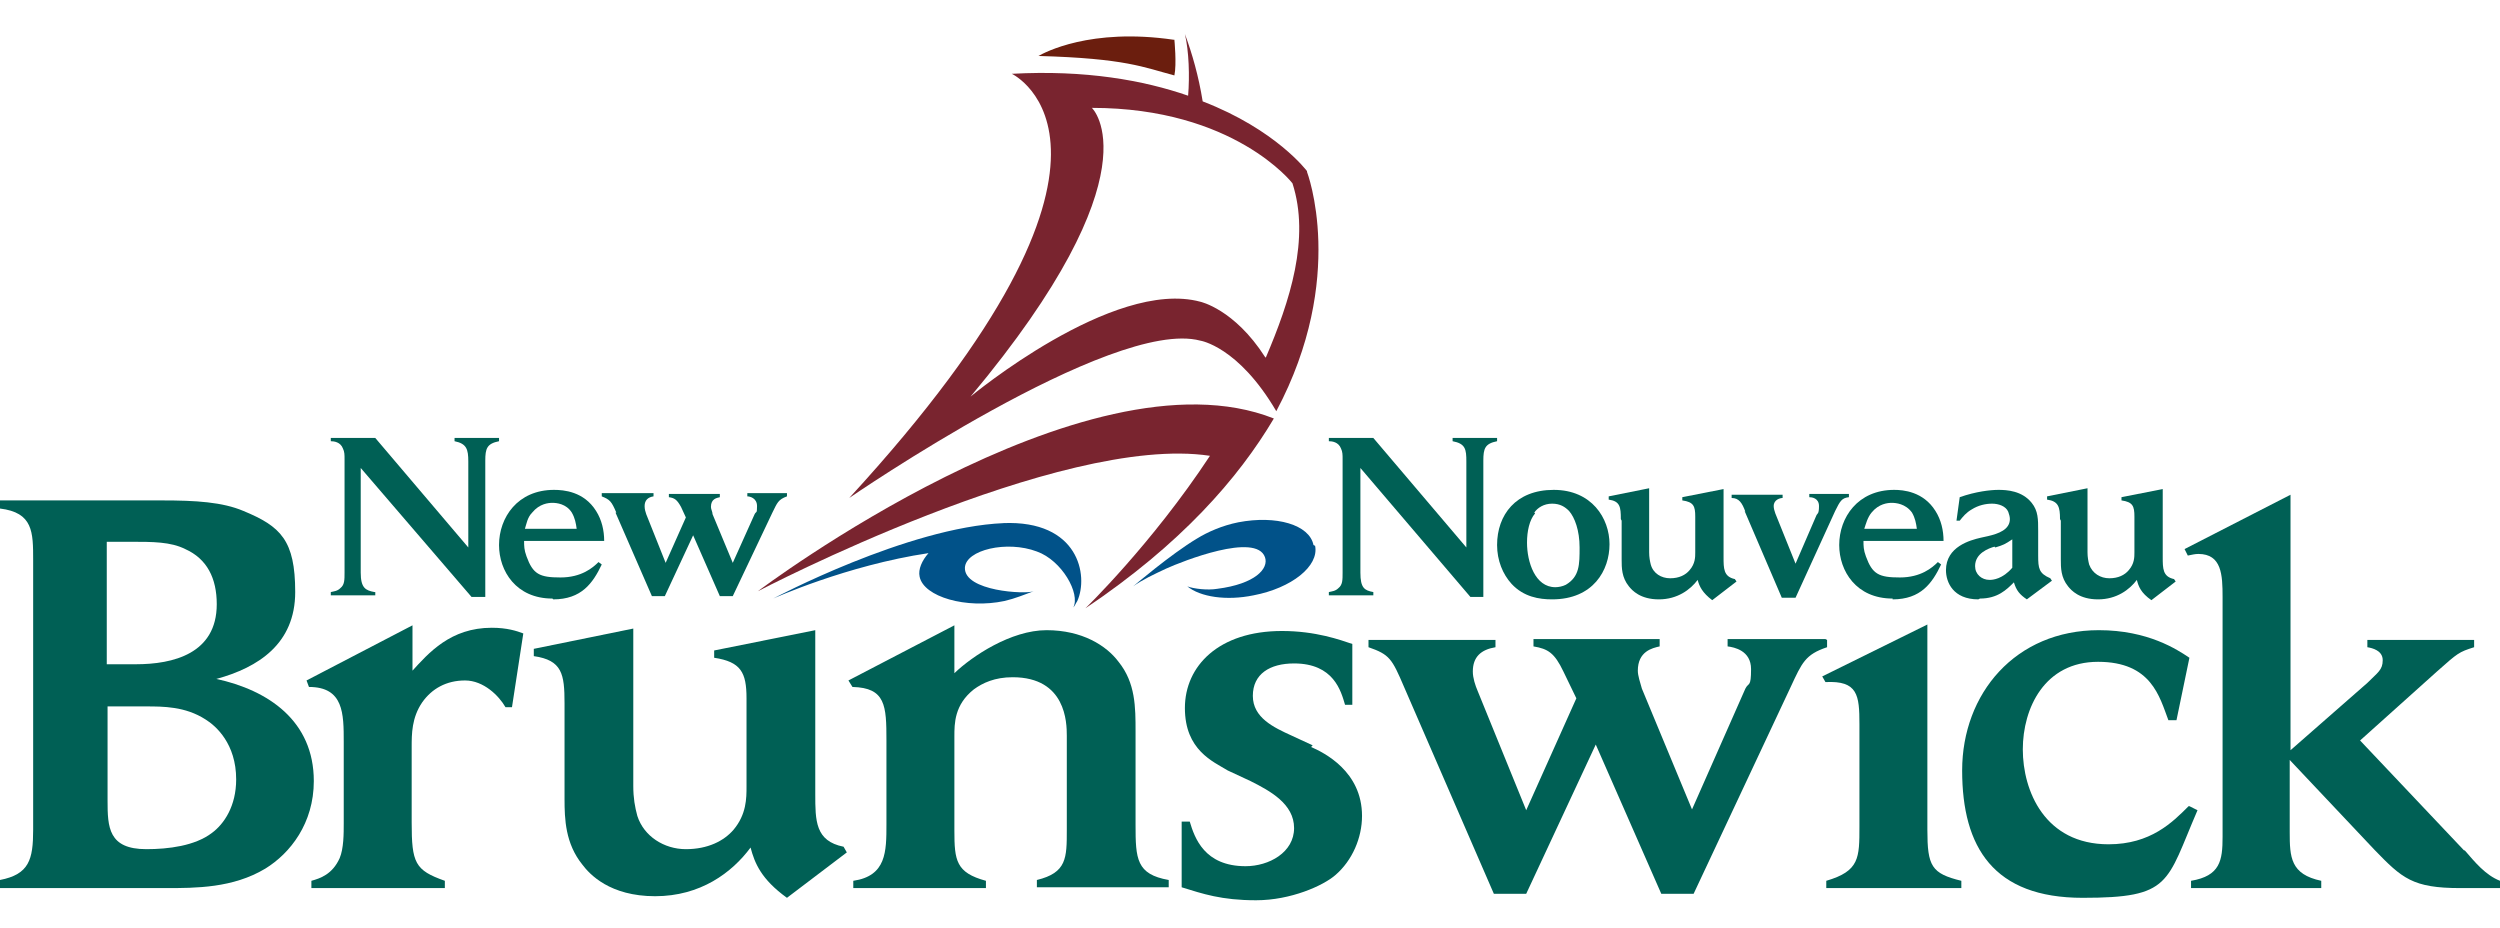
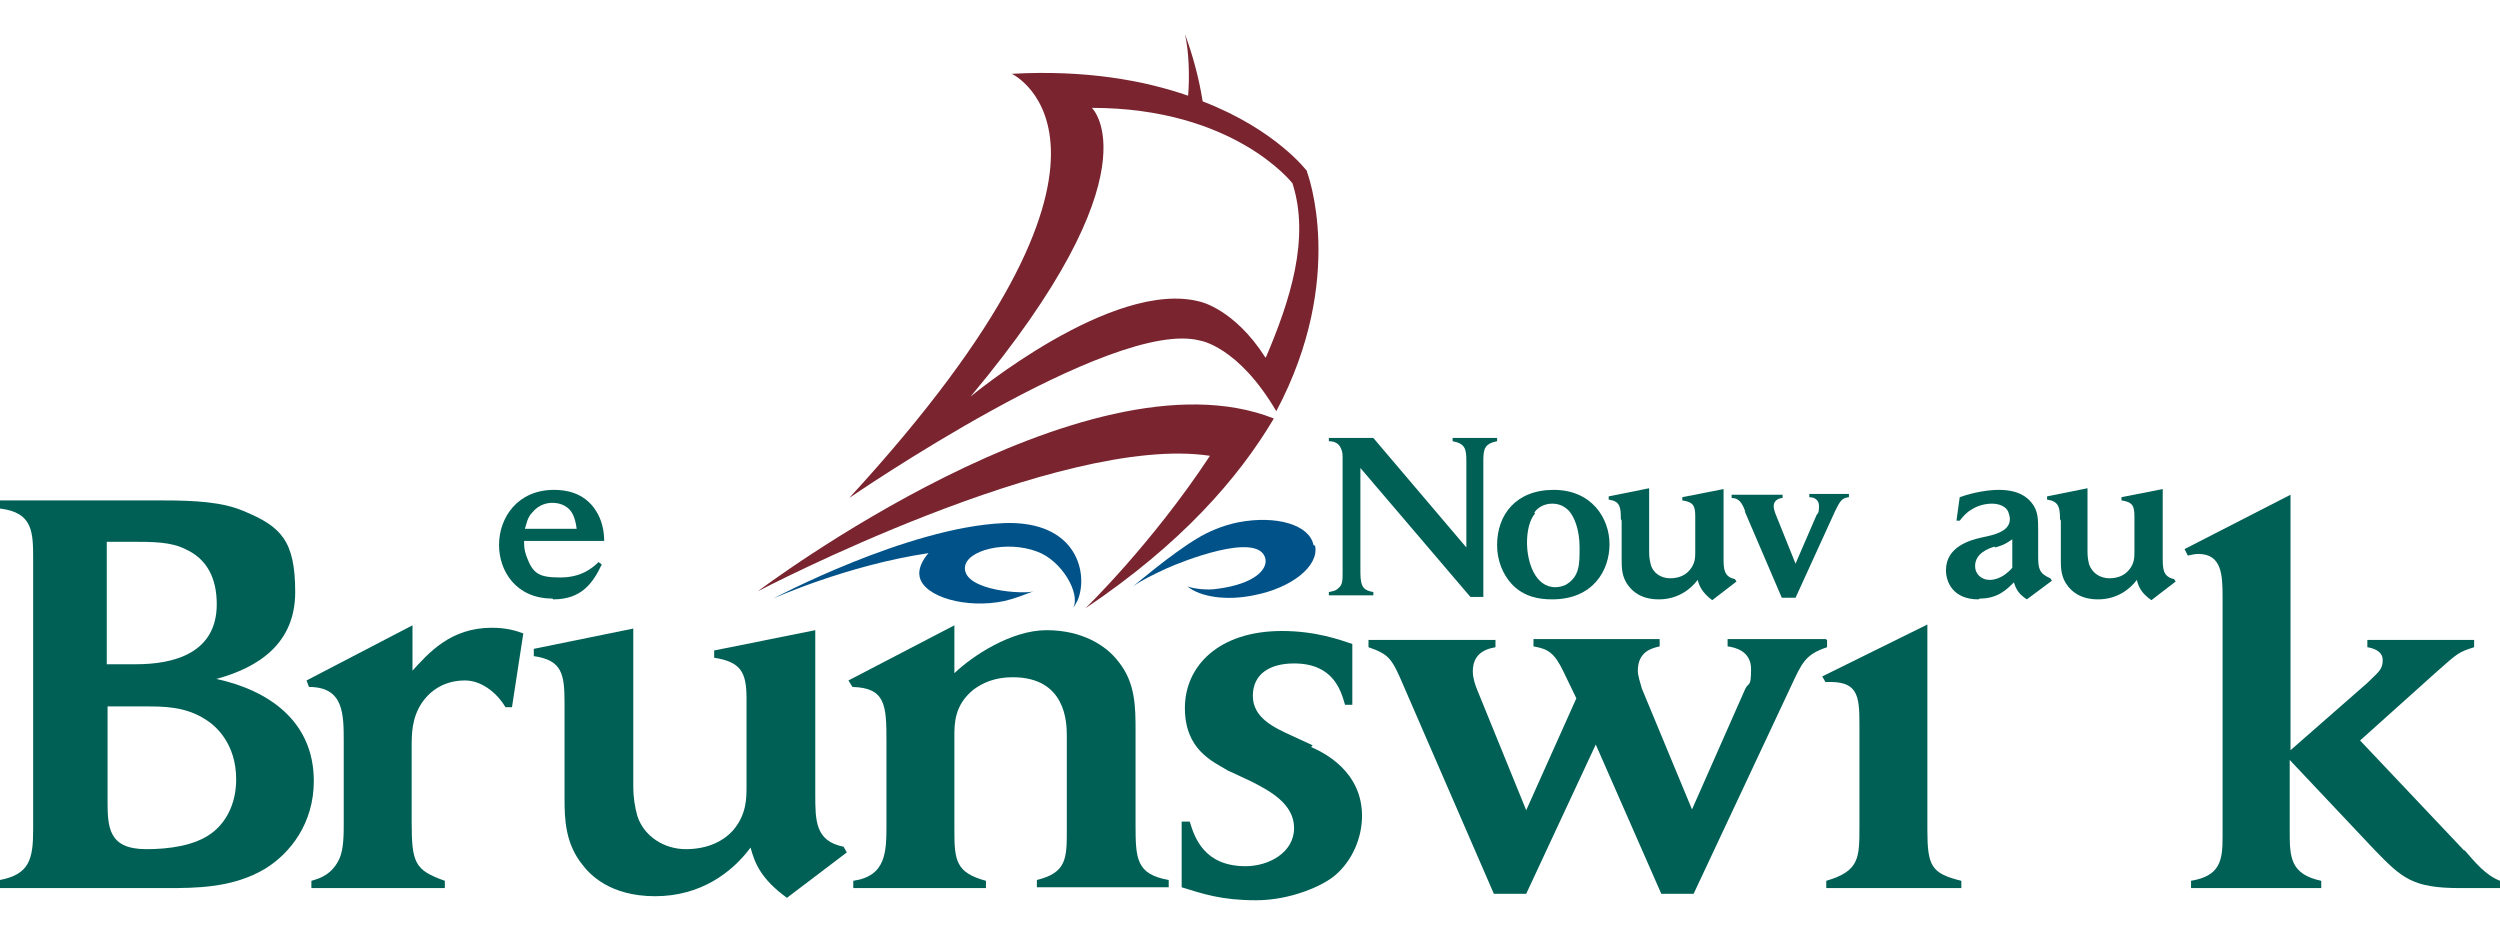
<svg xmlns="http://www.w3.org/2000/svg" width="194" height="72" viewBox="0 0 194 72" fill="none">
  <path d="M135.38 39.651L138.267 46.385H139.334L142.409 39.651C142.786 38.895 142.911 38.644 143.476 38.581V38.329H140.401V38.581C140.589 38.581 141.154 38.644 141.154 39.273C141.154 39.902 141.028 39.839 140.966 39.965L139.334 43.741L137.765 39.839C137.702 39.651 137.639 39.462 137.639 39.273C137.639 38.769 138.141 38.644 138.33 38.644V38.392H134.375V38.644C134.94 38.644 135.191 39.021 135.442 39.714L135.38 39.651Z" fill="#006055" />
  <path d="M16.82 52.678C20.021 51.797 22.908 49.972 22.908 45.944C22.908 41.916 21.779 40.846 18.892 39.651C17.26 38.958 15.189 38.832 12.553 38.832H0V39.462C2.573 39.776 2.573 41.287 2.573 43.49V64.385C2.573 66.713 2.259 67.846 0 68.287V68.916H12.866C15.189 68.916 18.076 68.916 20.586 67.406C22.532 66.21 24.352 63.881 24.352 60.608C24.352 55.951 20.837 53.559 16.758 52.678H16.82ZM8.347 42.042H10.105C11.862 42.042 13.243 42.042 14.373 42.608C16.067 43.364 16.82 44.874 16.82 46.888C16.82 50.727 13.431 51.546 10.544 51.546H8.285V42.042H8.347ZM16.444 64.636C15.126 65.644 13.055 65.895 11.36 65.895C8.41 65.895 8.347 64.196 8.347 62.119V54.818H11.297C12.678 54.818 14.373 54.818 15.942 55.825C16.758 56.329 18.327 57.713 18.327 60.483C18.327 62.559 17.385 63.944 16.444 64.636Z" fill="#006055" />
  <path d="M32.009 52.175V48.525L23.787 52.804L23.975 53.308C26.674 53.308 26.674 55.385 26.674 57.588V63.881C26.674 64.7 26.674 65.832 26.36 66.588C25.796 67.846 24.854 68.161 24.164 68.35V68.916H34.52V68.35C32.197 67.532 31.946 66.965 31.946 63.818V57.965C31.946 56.958 31.946 55.7 32.762 54.504C33.515 53.434 34.645 52.804 36.089 52.804C37.532 52.804 38.725 54 39.227 54.881H39.729L40.608 49.154C40.105 48.965 39.352 48.714 38.16 48.714C34.959 48.714 33.264 50.664 31.946 52.112L32.009 52.175Z" fill="#006055" />
  <path d="M63.265 61.804V48.902L55.419 50.476V51.042C57.491 51.357 57.93 52.175 57.93 54.189V61.049C57.93 61.93 57.93 63.189 56.926 64.385C56.173 65.266 54.917 65.895 53.223 65.895C51.528 65.895 49.959 64.888 49.457 63.315C49.269 62.623 49.143 61.93 49.143 60.986V48.776L41.423 50.35V50.916C43.62 51.231 43.808 52.301 43.808 54.567V61.993C43.808 63.567 43.871 65.455 45.189 67.091C45.754 67.846 47.323 69.546 50.838 69.546C54.352 69.546 56.8 67.72 58.244 65.769C58.558 66.965 59.06 68.224 61.068 69.671L65.713 66.147L65.462 65.706C63.265 65.266 63.265 63.693 63.265 61.615V61.804Z" fill="#006055" />
  <path d="M88.119 64.07V56.769C88.119 54.881 88.119 52.993 86.801 51.357C85.86 50.098 83.977 48.902 81.215 48.902C78.454 48.902 75.441 50.916 74.06 52.238V48.525L65.838 52.804L66.152 53.308C68.725 53.371 68.788 54.755 68.788 57.462V63.944C68.788 66.084 68.788 67.972 66.215 68.35V68.916H76.508V68.35C74.186 67.721 74.06 66.776 74.06 64.448V57.147C74.06 56.14 74.06 54.693 75.567 53.497C76.257 52.993 77.198 52.553 78.579 52.553C82.722 52.553 82.784 56.077 82.784 57.084V64.385C82.784 66.588 82.784 67.721 80.462 68.287V68.853H90.692V68.287C88.182 67.846 88.119 66.65 88.119 64.007V64.07Z" fill="#006055" />
  <path d="M101.864 57.839L100.233 57.084C98.852 56.455 97.22 55.699 97.22 54C97.22 52.301 98.538 51.483 100.421 51.483C103.496 51.483 104.061 53.622 104.375 54.692H104.94V49.972C103.998 49.657 102.115 48.965 99.479 48.965C94.584 48.965 91.948 51.671 91.948 54.944C91.948 58.217 94.144 59.098 95.274 59.79L97.032 60.608C98.538 61.364 100.421 62.371 100.421 64.259C100.421 66.147 98.475 67.217 96.655 67.217C93.454 67.217 92.701 65.014 92.324 63.755H91.697V68.853C93.329 69.357 94.772 69.86 97.471 69.86C100.17 69.86 102.68 68.727 103.622 67.909C104.94 66.776 105.693 65.014 105.693 63.315C105.693 59.853 102.743 58.406 101.739 57.965L101.864 57.839Z" fill="#006055" />
  <path d="M141.656 49.594H134.062V50.161C134.564 50.224 135.882 50.476 135.882 51.923C135.882 53.371 135.693 52.93 135.442 53.434L131.3 62.811L127.409 53.434C127.283 52.993 127.095 52.427 127.095 52.049C127.095 50.538 128.225 50.287 128.789 50.161V49.594H118.998V50.161C120.128 50.35 120.63 50.664 121.321 52.112L122.325 54.189L118.434 62.874L114.668 53.623C114.48 53.182 114.291 52.615 114.291 52.112C114.291 50.979 114.919 50.413 116.049 50.224V49.657H106.195V50.224C107.827 50.79 108.015 51.105 108.956 53.308L115.923 69.357H118.434L123.831 57.776L128.915 69.357H131.425L138.957 53.308C139.836 51.42 140.087 50.79 141.781 50.224V49.657L141.656 49.594Z" fill="#006055" />
-   <path d="M47.763 39.776L50.587 46.259H51.591L53.788 41.539L55.859 46.259H56.863L59.939 39.776C60.315 39.021 60.378 38.769 61.069 38.518V38.266H57.993V38.518C58.181 38.518 58.746 38.644 58.746 39.273C58.746 39.902 58.684 39.651 58.558 39.902L56.863 43.678L55.294 39.902C55.294 39.713 55.169 39.525 55.169 39.336C55.169 38.706 55.608 38.644 55.859 38.581V38.329H51.905V38.581C52.344 38.644 52.533 38.769 52.847 39.336L53.223 40.154L51.654 43.678L50.148 39.902C50.085 39.713 50.022 39.525 50.022 39.273C50.022 38.832 50.273 38.581 50.713 38.518V38.266H46.696V38.518C47.323 38.769 47.449 38.895 47.825 39.776H47.763Z" fill="#006055" />
  <path d="M149.564 64.385V48.462L141.405 52.49L141.656 52.93C144.166 52.804 144.292 53.937 144.292 56.203V64.133C144.292 66.588 144.292 67.594 141.719 68.35V68.916H152.2V68.35C149.878 67.783 149.564 67.217 149.564 64.385Z" fill="#006055" />
-   <path d="M169.836 62.559C168.581 63.818 166.886 65.517 163.623 65.517C158.665 65.517 156.97 61.364 156.97 58.154C156.97 54.944 158.664 51.357 162.807 51.357C166.949 51.357 167.577 54.063 168.267 55.888H168.895L169.899 51.042C168.958 50.413 166.698 48.902 162.87 48.902C156.405 48.902 152.263 53.811 152.263 59.79C152.263 65.769 154.71 69.671 161.614 69.671C168.518 69.671 168.079 68.538 170.527 62.874L169.899 62.559H169.836Z" fill="#006055" />
  <path d="M191.238 66.021L183.142 57.462L189.104 52.112C190.736 50.664 190.799 50.601 191.992 50.224V49.657H183.707V50.224C184.083 50.287 184.899 50.475 184.899 51.231C184.899 51.986 184.523 52.175 183.707 52.993L177.744 58.217V38.392L169.522 42.608L169.774 43.112C170.087 43.049 170.338 42.986 170.589 42.986C172.41 42.986 172.472 44.622 172.472 46.322V64.951C172.472 66.776 172.284 67.972 170.025 68.35V68.916H180.129V68.35C177.744 67.846 177.682 66.525 177.682 64.573V58.972L184.272 65.958C186.406 68.161 187.222 68.916 190.925 68.916H194V68.35C192.87 67.909 192.054 66.902 191.238 65.958V66.021Z" fill="#006055" />
  <path d="M106.571 45.944C105.881 45.818 105.567 45.629 105.567 44.434V36.315L114.103 46.322H115.107V35.748C115.107 34.804 115.232 34.427 116.174 34.238V33.986H112.722V34.238C113.726 34.427 113.789 34.867 113.789 35.811V42.483L106.571 33.986H103.119V34.238C103.37 34.238 103.872 34.301 104.061 34.804C104.186 35.056 104.186 35.308 104.186 35.622V44.434C104.186 45 104.186 45.378 103.872 45.629C103.621 45.881 103.37 45.881 103.119 45.944V46.196H106.571V45.944Z" fill="#006055" />
-   <path d="M29.059 45.944C28.369 45.818 27.992 45.629 27.992 44.434V36.315L36.591 46.322H37.658V35.748C37.658 34.804 37.783 34.427 38.725 34.238V33.986H35.273V34.238C36.214 34.427 36.34 34.867 36.34 35.811V42.483L29.122 33.986H25.67V34.238C25.921 34.238 26.423 34.301 26.611 34.804C26.737 35.056 26.737 35.308 26.737 35.622V44.434C26.737 45 26.737 45.378 26.423 45.629C26.172 45.881 25.921 45.881 25.67 45.944V46.196H29.122V45.944H29.059Z" fill="#006055" />
  <path d="M117.304 45.315C118.245 46.322 119.437 46.511 120.442 46.511C123.643 46.511 124.898 44.245 124.898 42.231C124.898 40.217 123.517 38.014 120.567 38.014C117.617 38.014 116.174 39.965 116.174 42.294C116.174 43.49 116.613 44.56 117.304 45.315ZM119.061 39.776C119.312 39.399 119.814 39.084 120.442 39.084C121.069 39.084 121.446 39.336 121.76 39.651C122.199 40.154 122.576 41.161 122.576 42.483C122.576 43.804 122.576 44.748 121.509 45.378C121.258 45.504 120.944 45.567 120.693 45.567C119.124 45.567 118.496 43.616 118.496 42.105C118.496 41.224 118.684 40.343 119.124 39.839L119.061 39.776Z" fill="#006055" />
  <path d="M125.84 40.406V43.427C125.84 44.056 125.84 44.811 126.405 45.504C126.656 45.818 127.283 46.511 128.727 46.511C130.17 46.511 131.174 45.755 131.739 45C131.865 45.504 132.116 46.007 132.869 46.574L134.752 45.126L134.626 44.937C133.748 44.748 133.748 44.119 133.748 43.238V37.951L130.547 38.581V38.832C131.426 38.958 131.551 39.273 131.551 40.091V42.86C131.551 43.238 131.551 43.741 131.112 44.245C130.798 44.623 130.296 44.874 129.605 44.874C128.915 44.874 128.287 44.497 128.099 43.804C128.036 43.553 127.974 43.238 127.974 42.86V37.888L124.835 38.518V38.769C125.714 38.895 125.777 39.336 125.777 40.28L125.84 40.406Z" fill="#006055" />
-   <path d="M146.865 46.511C149.062 46.511 149.94 45.252 150.631 43.804L150.38 43.616C149.94 44.056 149.062 44.811 147.43 44.811C145.798 44.811 145.296 44.56 144.794 43.175C144.606 42.672 144.606 42.357 144.606 41.979H150.819C150.819 41.161 150.631 40.343 150.191 39.651C149.25 38.14 147.681 38.014 146.991 38.014C144.166 38.014 142.723 40.154 142.723 42.294C142.723 44.308 144.041 46.448 146.865 46.448V46.511ZM145.233 39.776C145.798 39.084 146.488 39.021 146.802 39.021C147.116 39.021 147.869 39.084 148.371 39.776C148.622 40.217 148.685 40.595 148.748 41.035H144.668C144.794 40.657 144.919 40.154 145.233 39.776Z" fill="#006055" />
  <path d="M42.93 46.511C45.126 46.511 46.005 45.252 46.696 43.804L46.444 43.616C46.005 44.056 45.126 44.811 43.495 44.811C41.863 44.811 41.361 44.56 40.858 43.175C40.67 42.672 40.67 42.357 40.67 41.979H46.884C46.884 41.161 46.696 40.343 46.256 39.651C45.315 38.14 43.746 38.014 42.992 38.014C40.168 38.014 38.725 40.154 38.725 42.294C38.725 44.308 40.043 46.448 42.867 46.448L42.93 46.511ZM41.298 39.776C41.863 39.084 42.553 39.021 42.867 39.021C43.181 39.021 43.934 39.084 44.373 39.776C44.624 40.217 44.687 40.595 44.75 41.035H40.733C40.858 40.657 40.921 40.154 41.298 39.776Z" fill="#006055" />
  <path d="M153.643 46.448C155.024 46.448 155.715 45.755 156.279 45.189C156.468 45.818 156.719 46.133 157.284 46.511L159.229 45.063L159.104 44.874C158.225 44.497 158.162 44.119 158.162 43.112V41.224C158.162 40.28 158.162 39.651 157.66 39.021C156.907 38.077 155.715 38.014 155.087 38.014C154.459 38.014 153.33 38.14 152.074 38.581L151.823 40.406H152.074C152.325 40.091 152.576 39.776 153.016 39.525C153.518 39.21 154.083 39.084 154.585 39.084C155.087 39.084 155.652 39.273 155.84 39.714C155.903 39.902 155.966 40.091 155.966 40.28C155.966 41.098 155.087 41.413 154.271 41.602L153.706 41.727C152.89 41.916 151.007 42.42 151.007 44.245C151.007 45.189 151.572 46.511 153.518 46.511L153.643 46.448ZM154.836 42.483C155.463 42.294 155.589 42.231 156.154 41.853V44.056C155.401 44.937 154.648 45 154.397 45C153.769 45 153.267 44.56 153.267 43.93C153.267 42.923 154.334 42.546 154.773 42.42L154.836 42.483Z" fill="#006055" />
  <path d="M159.92 40.406V43.427C159.92 44.056 159.92 44.811 160.485 45.504C160.736 45.818 161.364 46.511 162.807 46.511C164.251 46.511 165.255 45.755 165.82 45C165.945 45.504 166.134 46.007 166.949 46.574L168.832 45.126L168.707 44.937C167.828 44.748 167.828 44.119 167.828 43.238V37.951L164.627 38.581V38.832C165.506 38.958 165.631 39.273 165.631 40.091V42.86C165.631 43.238 165.631 43.741 165.192 44.245C164.878 44.623 164.376 44.874 163.686 44.874C162.995 44.874 162.368 44.497 162.117 43.804C162.054 43.553 161.991 43.238 161.991 42.86V37.888L158.853 38.518V38.769C159.732 38.895 159.857 39.336 159.857 40.28L159.92 40.406Z" fill="#006055" />
  <path d="M77.889 40.594C70.42 40.909 60.002 46.447 60.002 46.447C60.002 46.447 65.713 43.867 72.052 42.923C71.55 43.489 71.236 44.182 71.362 44.748C71.675 46.322 75.002 47.266 77.952 46.636C78.768 46.447 79.521 46.133 80.211 45.881C79.584 46.133 74.814 45.881 74.876 44.056C74.939 42.671 78.14 41.916 80.462 42.797C82.408 43.489 83.851 46.07 83.287 47.14C83.412 47.014 83.475 46.825 83.6 46.636C84.479 44.685 83.726 40.343 77.826 40.594H77.889Z" fill="#015289" />
  <path d="M101.927 42.294C101.613 40.72 99.04 39.965 96.09 40.531C94.835 40.783 93.705 41.287 92.889 41.79C90.881 42.986 87.931 45.503 87.931 45.503C88.621 45 89.563 44.559 90.504 44.119C91.76 43.552 97.471 41.287 98.162 43.238C98.475 44.119 97.408 45.315 94.459 45.692C93.705 45.818 92.638 45.692 92.136 45.503C93.141 46.322 95.149 46.636 97.283 46.196C100.233 45.629 102.367 43.93 102.053 42.356L101.927 42.294Z" fill="#015289" />
  <path d="M58.809 45.881C58.809 45.881 82.282 33.608 93.893 35.371C89.374 42.231 84.228 47.203 84.228 47.203C91.634 42.231 96.09 37.133 98.851 32.475C84.228 26.685 58.809 45.881 58.809 45.881Z" fill="#79242F" />
  <path d="M101.425 13.28C101.425 13.28 99.04 10.07 93.328 7.867C93.014 5.916 92.512 4.154 91.948 2.643C92.261 3.965 92.324 5.916 92.198 7.427C88.747 6.231 84.228 5.413 78.516 5.727C78.516 5.727 90.818 11.517 65.901 38.643C65.901 38.643 86.299 24.608 93.14 26.433C93.14 26.433 96.09 26.874 99.04 31.909C104.563 21.524 101.425 13.343 101.425 13.343V13.28ZM98.161 27.692C95.776 23.979 93.14 23.413 93.14 23.413C86.362 21.587 75.315 30.776 75.315 30.776C89.939 13.28 84.73 8.371 84.73 8.371C95.776 8.371 100.295 14.224 100.295 14.224C101.676 18.503 100.107 23.35 98.224 27.755L98.161 27.692Z" fill="#79242F" />
-   <path d="M91.069 3.084C84.604 2.14 81.027 4.091 80.587 4.343C87.366 4.531 88.747 5.224 91.132 5.853C91.32 4.972 91.132 3.084 91.132 3.084H91.069Z" fill="#6B1E0E" />
</svg>